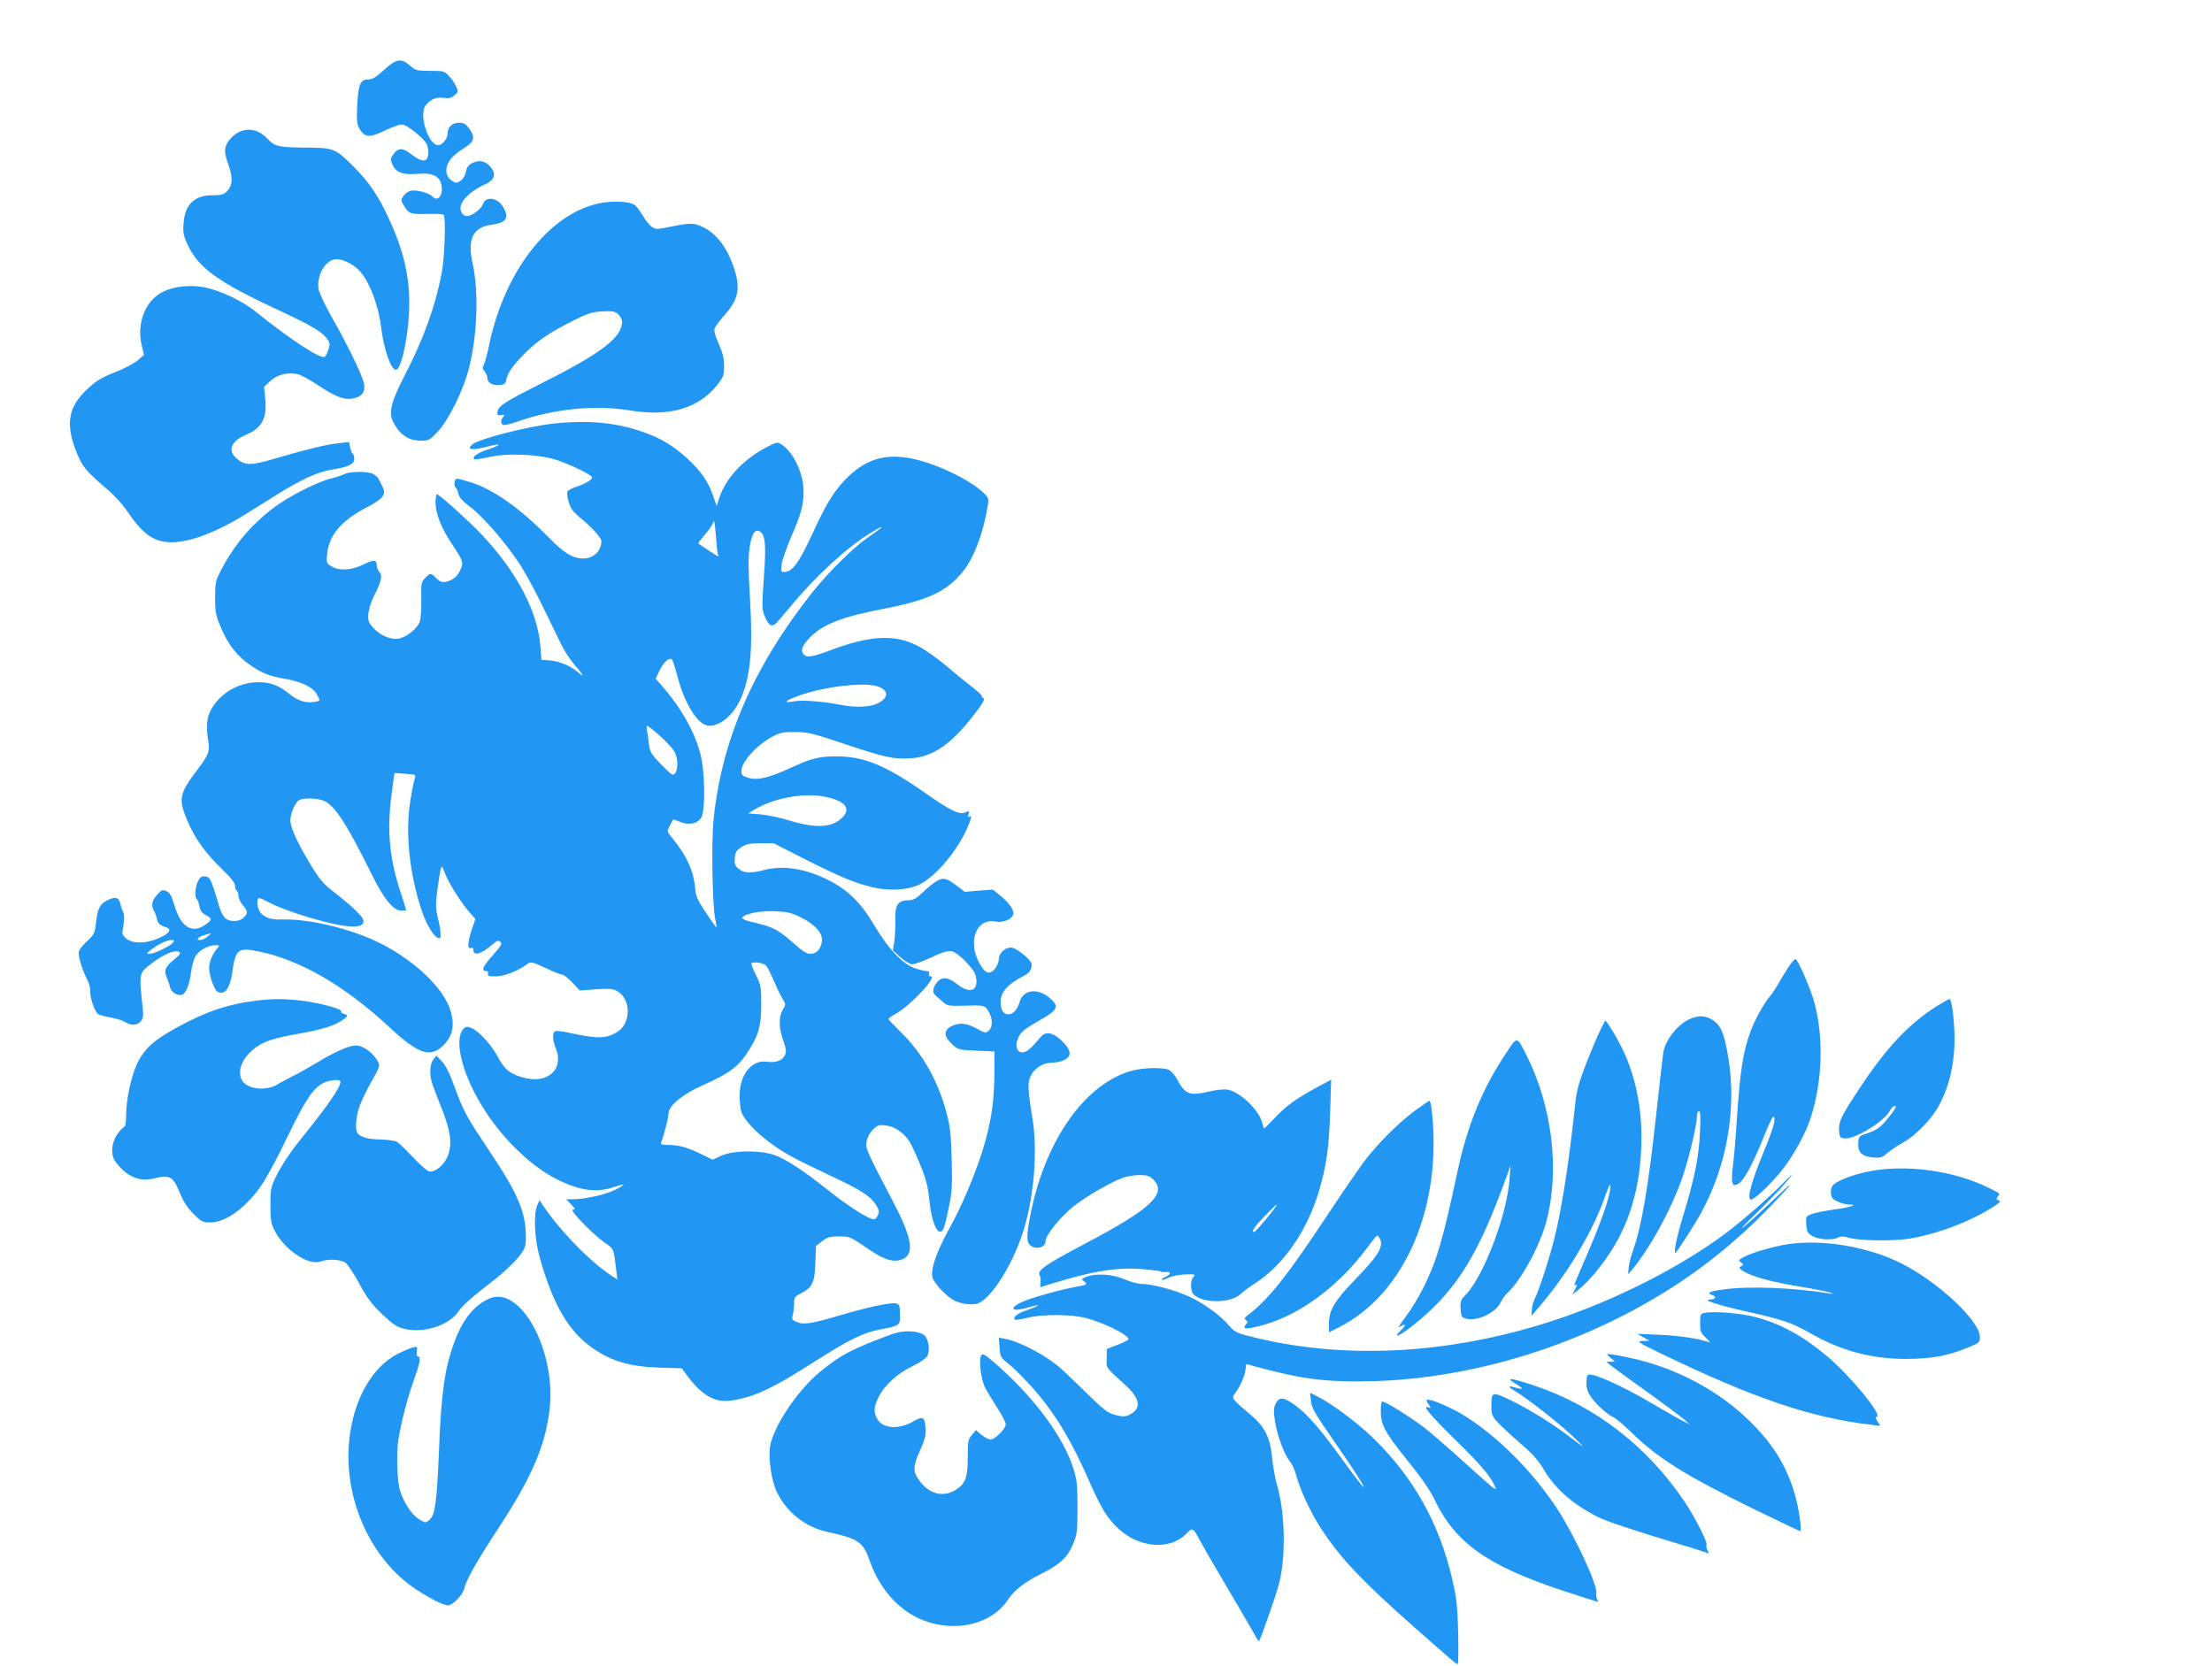
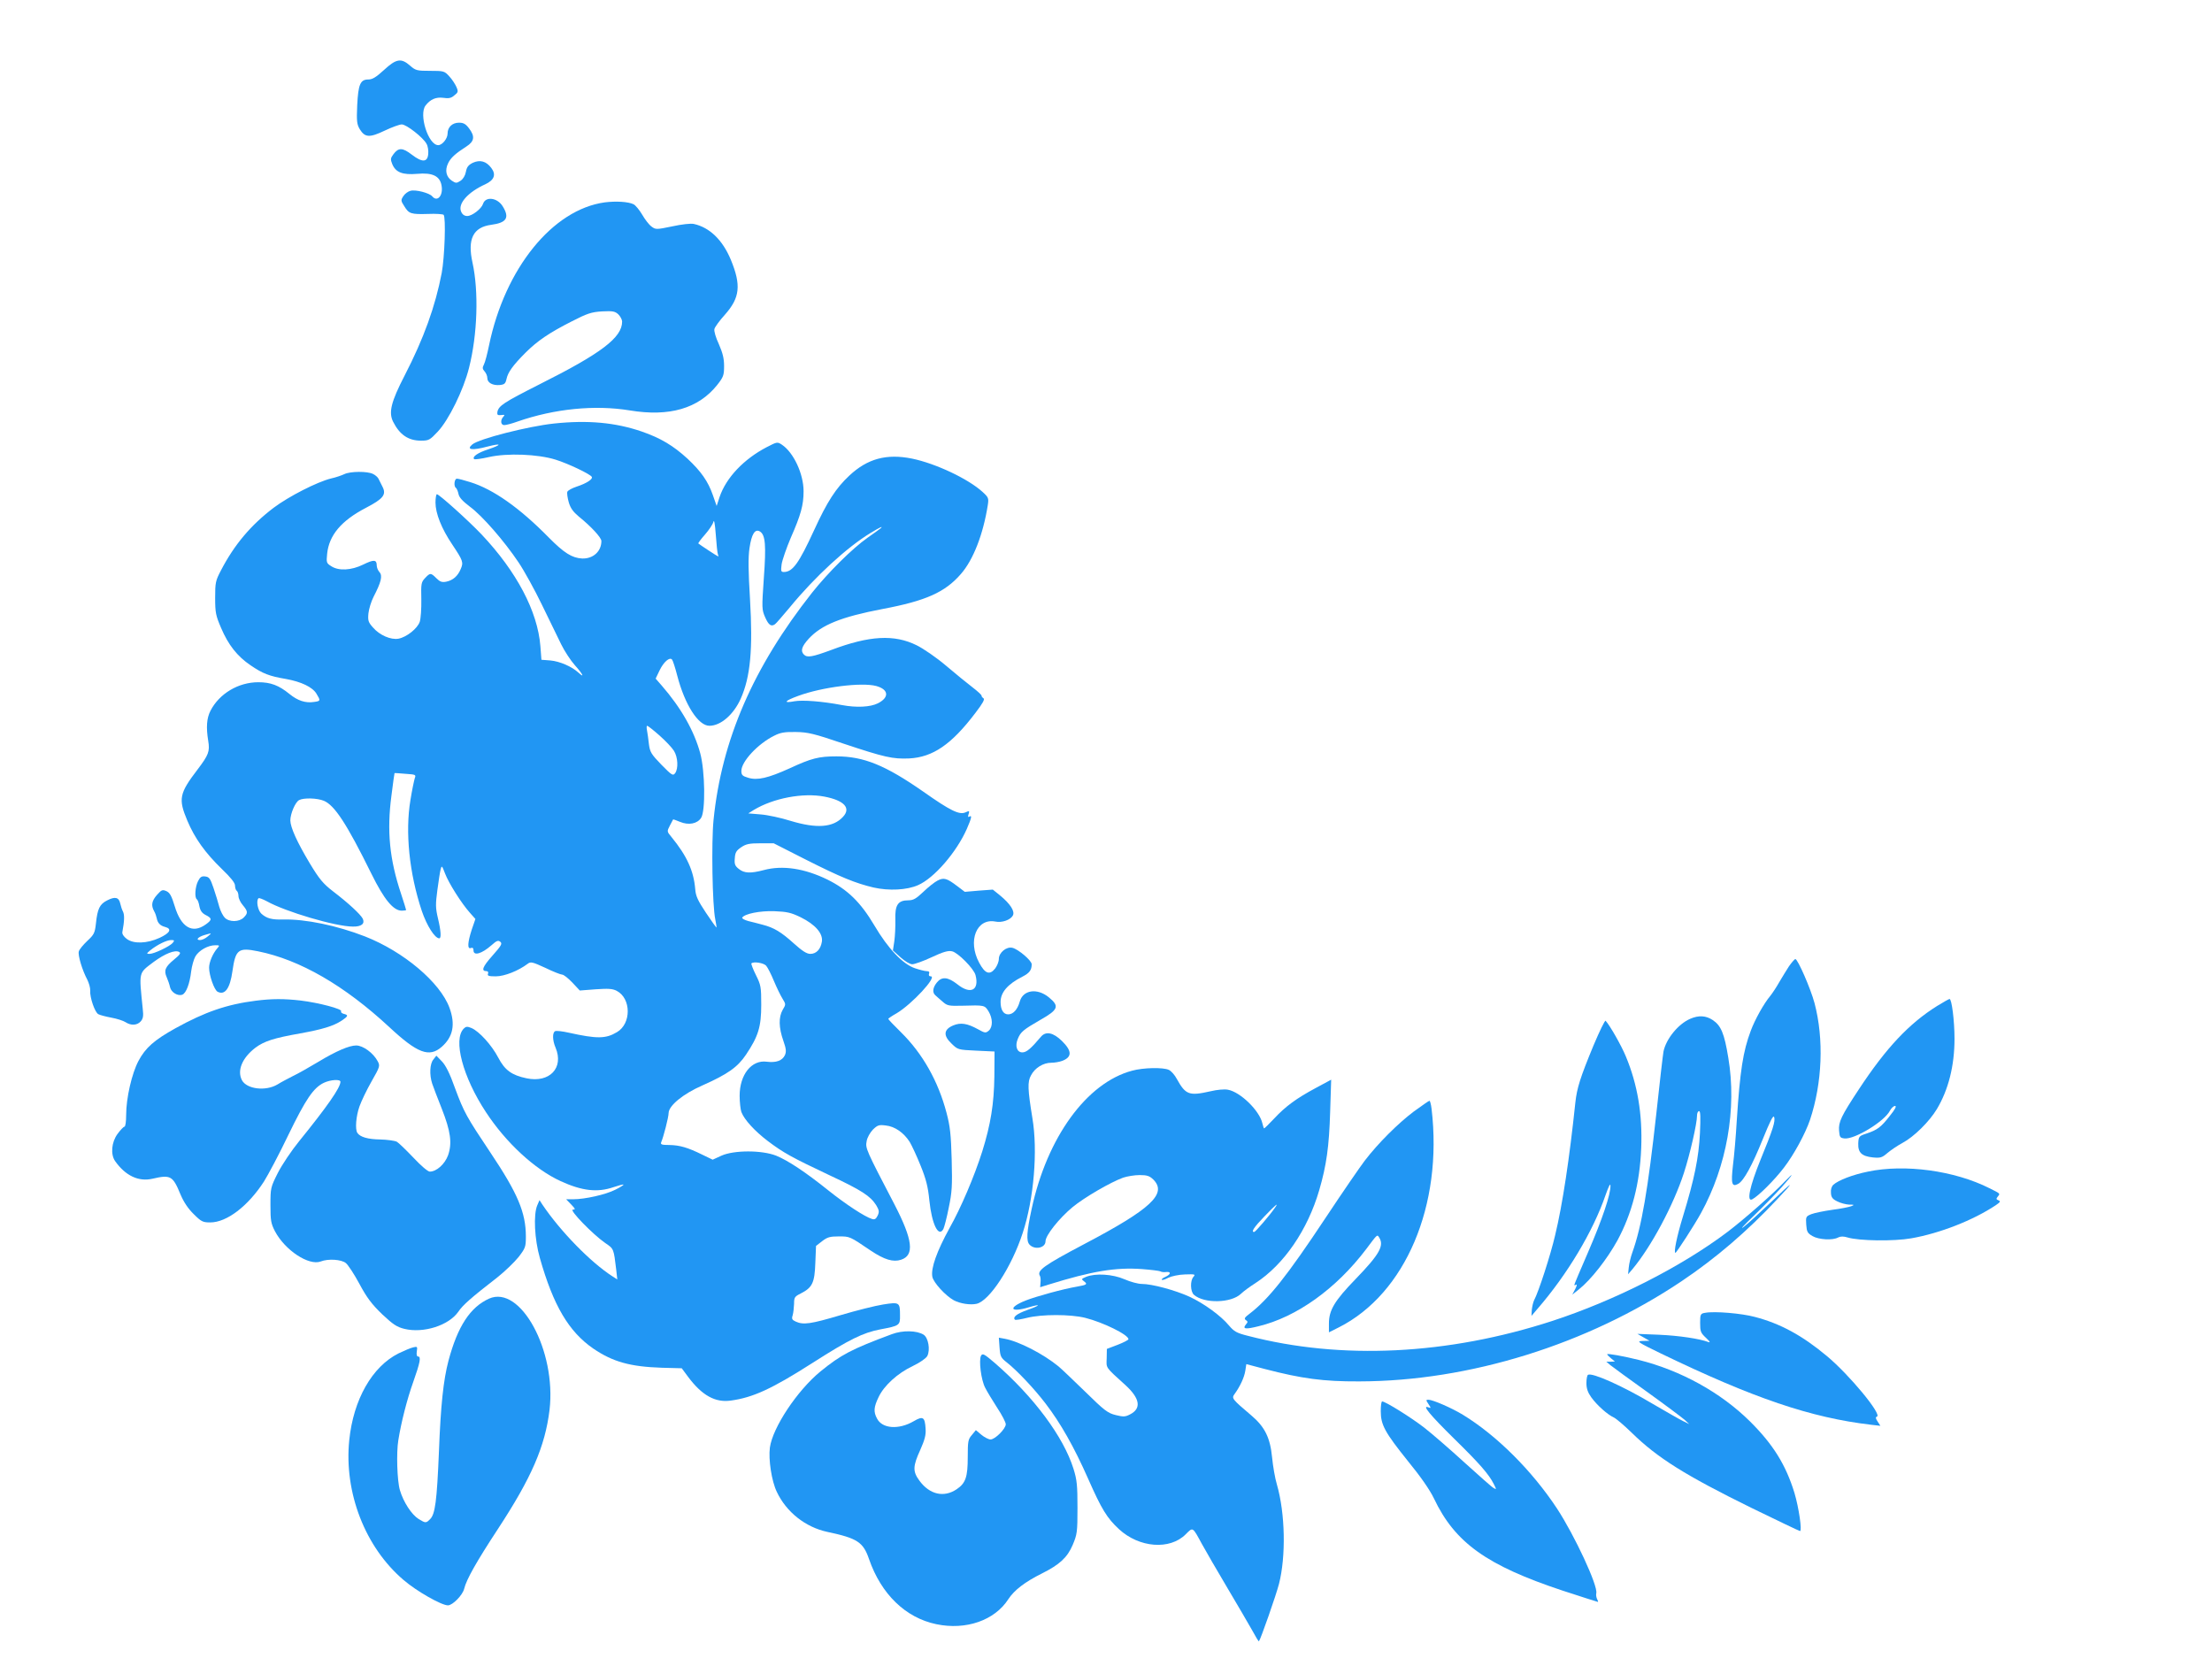
<svg xmlns="http://www.w3.org/2000/svg" version="1.0" width="1280pt" height="964pt" viewBox="0 0 1280 964" preserveAspectRatio="xMidYMid meet">
  <g transform="translate(0,964) scale(0.1,-0.1)" fill="#2196f3" stroke="none">
    <path d="M2222 9235 c-46 -42 -67 -55 -91 -55 -46 0 -58 -28 -64 -150 -4 -92 -2 -109 15 -138 30 -48 56 -50 144 -8 42 20 86 36 99 36 27 0 124 -76 143 -112 8 -13 12 -40 10 -59 -4 -49 -35 -50 -95 -4 -53 41 -77 42 -106 3 -18 -24 -18 -30 -7 -58 20 -48 60 -63 144 -56 88 8 131 -12 141 -67 11 -58 -24 -99 -54 -63 -16 19 -95 40 -125 32 -14 -3 -33 -17 -42 -31 -15 -23 -15 -27 6 -59 26 -43 38 -47 138 -44 44 2 84 -1 89 -5 14 -15 6 -246 -11 -337 -37 -193 -104 -379 -214 -592 -80 -155 -94 -215 -67 -269 38 -75 88 -109 161 -109 45 0 51 3 97 52 64 68 149 241 181 369 49 193 57 442 20 610 -30 136 4 204 108 218 90 12 108 41 67 107 -31 51 -100 59 -114 14 -9 -28 -63 -70 -91 -70 -16 0 -28 8 -35 24 -22 46 38 114 140 160 51 24 63 56 34 94 -29 39 -65 49 -107 30 -26 -13 -35 -25 -40 -52 -4 -22 -16 -42 -31 -52 -23 -15 -27 -15 -50 0 -33 22 -42 60 -22 101 15 32 43 57 107 98 45 29 49 58 15 103 -20 27 -33 34 -59 34 -39 0 -66 -26 -66 -63 0 -29 -31 -67 -54 -67 -58 0 -114 179 -73 230 28 36 60 49 101 44 32 -5 47 -2 65 14 22 17 24 22 12 49 -7 16 -25 44 -41 61 -28 31 -32 32 -111 32 -76 0 -84 2 -116 30 -51 45 -80 41 -151 -25z" />
-     <path d="M1390 8879 c-40 -16 -79 -60 -86 -95 -4 -22 1 -52 15 -89 29 -77 28 -129 -4 -160 -20 -21 -34 -25 -86 -25 -105 0 -160 -54 -167 -165 -4 -54 0 -71 27 -128 60 -126 179 -212 502 -362 212 -99 269 -132 302 -176 17 -23 18 -31 7 -63 -6 -20 -16 -38 -21 -41 -23 -15 -201 101 -404 265 -72 58 -199 118 -285 136 -86 18 -183 8 -250 -26 -102 -52 -152 -186 -118 -317 l11 -47 -37 -32 c-21 -18 -80 -49 -133 -69 -77 -31 -106 -48 -158 -97 -109 -101 -127 -199 -65 -358 35 -90 56 -116 188 -228 34 -29 80 -80 103 -113 89 -132 148 -178 238 -186 108 -10 277 51 461 167 47 29 119 74 160 100 146 92 249 140 324 151 101 16 136 32 136 63 0 14 -4 27 -9 30 -4 3 -11 20 -15 37 l-6 31 -62 -7 c-70 -7 -179 -34 -368 -89 -139 -41 -171 -41 -220 0 -55 47 -33 102 55 139 90 37 121 95 110 206 l-7 70 36 34 c40 37 99 52 158 40 18 -4 72 -33 121 -66 98 -65 149 -85 200 -75 50 9 71 37 64 83 -8 46 -93 223 -189 391 -39 68 -72 140 -75 160 -11 84 43 172 105 172 43 -1 106 -34 140 -76 55 -66 102 -195 117 -315 15 -129 57 -249 86 -249 28 0 66 162 75 316 12 195 -24 365 -121 570 -56 121 -113 204 -199 290 -105 105 -114 109 -281 110 -150 1 -176 7 -215 49 -48 51 -103 67 -160 44z" />
    <path d="M3500 8469 c-302 -41 -578 -382 -670 -827 -10 -49 -23 -99 -30 -112 -9 -17 -9 -25 4 -39 9 -10 16 -27 16 -39 0 -27 31 -44 73 -40 26 3 32 8 38 35 8 38 36 78 110 152 68 68 137 115 267 181 90 46 113 54 175 58 63 3 75 1 95 -17 12 -12 22 -31 22 -42 0 -92 -119 -183 -476 -362 -211 -107 -239 -125 -246 -162 -2 -16 2 -19 22 -17 20 3 23 1 13 -9 -19 -20 -16 -49 5 -49 11 0 45 9 78 21 214 74 446 97 648 64 230 -38 397 11 506 147 36 46 40 56 40 110 0 44 -8 75 -30 126 -18 38 -29 76 -26 88 3 12 30 49 60 82 88 99 96 171 35 319 -48 115 -123 187 -214 207 -17 4 -71 -2 -125 -14 -92 -19 -96 -19 -120 -1 -14 10 -38 41 -54 69 -16 27 -39 55 -50 60 -30 15 -102 19 -166 11z" />
    <path d="M3205 7189 c-149 -16 -433 -88 -472 -121 -37 -31 -1 -36 89 -12 82 21 84 11 4 -16 -62 -20 -96 -44 -82 -57 3 -3 42 2 85 12 106 24 284 17 386 -15 74 -23 199 -83 209 -99 9 -13 -29 -38 -87 -57 -27 -9 -51 -22 -54 -30 -3 -8 1 -35 8 -60 10 -35 26 -56 58 -83 72 -58 131 -122 131 -142 0 -60 -48 -103 -111 -101 -59 3 -105 32 -194 122 -168 171 -321 279 -454 320 -35 11 -69 20 -77 20 -15 0 -20 -45 -5 -54 4 -3 11 -19 14 -34 4 -21 24 -42 66 -74 72 -53 199 -199 282 -323 33 -49 94 -160 135 -245 42 -85 91 -188 111 -228 19 -39 55 -94 79 -121 46 -51 60 -79 22 -44 -39 36 -109 66 -163 71 l-52 4 -6 79 c-16 201 -137 431 -341 647 -75 79 -245 232 -258 232 -4 0 -8 -22 -8 -48 0 -63 35 -151 97 -243 62 -93 66 -103 49 -142 -17 -41 -45 -65 -83 -73 -26 -5 -37 -1 -58 20 -32 32 -36 32 -65 1 -23 -24 -24 -33 -22 -123 1 -53 -3 -111 -9 -130 -13 -39 -76 -89 -123 -98 -44 -8 -109 20 -147 64 -28 31 -31 41 -27 83 3 26 16 69 30 96 43 83 53 121 34 142 -9 10 -16 27 -16 39 0 34 -17 35 -78 5 -69 -34 -143 -38 -186 -9 -27 17 -28 21 -23 71 11 108 82 192 224 266 102 53 120 77 96 123 -9 17 -19 38 -23 46 -4 8 -18 21 -31 27 -32 17 -133 16 -167 -1 -15 -7 -49 -19 -77 -25 -80 -20 -243 -103 -331 -169 -132 -100 -228 -214 -305 -362 -32 -61 -34 -71 -34 -160 0 -86 4 -103 34 -173 42 -99 94 -165 171 -217 70 -48 109 -63 204 -79 89 -16 154 -47 177 -85 25 -41 24 -43 -13 -48 -50 -8 -95 7 -143 46 -61 50 -109 68 -180 68 -116 0 -226 -66 -277 -165 -22 -43 -26 -95 -13 -175 10 -60 2 -81 -61 -164 -107 -140 -113 -171 -60 -297 43 -102 103 -186 200 -280 52 -50 76 -80 76 -96 0 -13 5 -27 10 -30 5 -3 10 -17 10 -30 0 -13 11 -37 25 -53 30 -36 31 -46 5 -72 -26 -26 -83 -27 -109 -1 -11 11 -25 39 -32 63 -6 24 -21 72 -33 108 -19 56 -25 65 -48 68 -21 3 -30 -3 -42 -27 -17 -33 -21 -96 -7 -105 5 -3 12 -22 15 -41 5 -25 15 -39 36 -50 38 -19 38 -28 0 -55 -77 -55 -142 -17 -179 106 -18 59 -28 78 -48 87 -23 10 -28 8 -54 -21 -31 -35 -36 -61 -17 -95 7 -12 13 -31 15 -41 5 -27 20 -43 48 -50 42 -11 29 -35 -31 -63 -74 -34 -152 -36 -191 -6 -17 13 -27 28 -25 39 12 64 13 99 4 118 -6 11 -13 33 -16 47 -8 37 -30 42 -75 19 -44 -22 -57 -48 -66 -135 -6 -54 -11 -64 -50 -100 -23 -22 -46 -49 -49 -61 -6 -21 19 -107 50 -165 9 -19 17 -46 16 -62 -3 -38 27 -126 47 -136 9 -5 43 -14 75 -20 33 -6 70 -18 82 -26 32 -21 67 -19 88 4 14 16 17 31 12 73 -22 219 -26 204 64 272 64 47 123 71 147 57 11 -6 4 -16 -30 -44 -51 -42 -60 -63 -42 -103 7 -16 16 -42 19 -57 7 -30 45 -53 71 -43 22 8 43 64 51 133 4 32 15 72 25 89 21 35 73 64 115 64 25 0 26 -1 12 -17 -27 -31 -48 -81 -48 -113 0 -45 30 -129 49 -139 42 -22 72 18 86 119 18 126 34 138 148 115 243 -49 500 -198 759 -438 164 -153 232 -178 304 -115 66 58 80 130 45 226 -54 147 -265 325 -489 413 -162 63 -344 101 -473 98 -66 -2 -96 6 -127 34 -20 19 -31 75 -16 89 3 3 24 -5 47 -17 108 -61 400 -147 499 -147 50 -1 71 17 57 46 -14 26 -83 90 -172 158 -57 44 -79 70 -135 163 -73 122 -111 206 -112 247 0 39 29 107 51 118 26 14 104 12 143 -4 62 -26 132 -132 275 -422 74 -150 127 -214 176 -214 14 0 25 2 25 4 0 3 -13 44 -29 93 -67 200 -83 364 -56 568 9 71 17 130 18 131 1 1 30 -1 64 -4 59 -4 61 -5 53 -26 -4 -13 -16 -69 -25 -126 -31 -185 -7 -423 66 -642 29 -85 75 -158 101 -158 12 0 10 42 -8 117 -14 59 -14 81 -3 163 7 52 15 106 19 120 6 23 8 21 25 -24 21 -56 95 -173 144 -228 l32 -36 -21 -61 c-24 -74 -27 -116 -5 -107 10 4 15 -1 15 -14 0 -33 47 -20 104 30 30 27 39 30 51 20 13 -11 6 -22 -46 -81 -57 -64 -66 -89 -34 -89 9 0 12 -6 9 -15 -5 -12 4 -15 45 -15 50 0 131 32 185 73 17 13 28 10 102 -24 45 -22 89 -39 97 -39 9 0 35 -21 59 -46 l43 -46 91 7 c74 5 98 4 123 -9 84 -44 85 -190 1 -239 -65 -39 -116 -39 -279 -3 -35 8 -70 12 -78 9 -17 -7 -17 -52 2 -96 49 -117 -35 -205 -168 -177 -86 18 -126 47 -164 120 -37 71 -110 152 -155 171 -24 10 -32 9 -44 -3 -64 -63 -6 -281 128 -484 116 -177 283 -331 432 -399 124 -57 213 -67 306 -35 30 10 56 17 58 15 2 -2 -19 -16 -48 -30 -55 -28 -175 -55 -243 -55 l-41 0 29 -30 c25 -26 26 -30 10 -30 -24 0 116 -144 187 -193 50 -34 49 -31 64 -156 l6 -55 -28 18 c-126 81 -301 260 -406 416 l-16 25 -13 -30 c-23 -53 -16 -197 15 -305 78 -275 167 -426 309 -524 113 -77 214 -105 397 -111 l115 -3 37 -50 c80 -107 157 -150 247 -137 130 18 238 68 476 220 210 134 289 173 389 192 111 21 115 23 114 81 0 76 -3 78 -98 63 -45 -7 -156 -35 -247 -62 -172 -51 -214 -57 -258 -37 -22 10 -25 16 -18 37 4 14 7 44 8 66 0 37 3 42 39 60 67 34 80 62 84 176 l4 99 36 28 c30 23 45 27 96 27 64 0 62 1 186 -83 78 -52 129 -67 174 -52 79 26 68 115 -38 320 -166 318 -169 326 -161 366 3 21 20 50 36 67 27 26 35 29 74 24 53 -5 105 -42 139 -95 12 -20 41 -82 63 -137 32 -79 43 -122 51 -203 14 -136 53 -216 81 -164 5 10 20 66 31 123 19 90 21 127 17 279 -4 145 -9 192 -30 271 -48 182 -138 342 -263 465 -41 40 -74 75 -74 78 0 2 21 17 48 32 88 52 238 214 198 214 -10 0 -13 6 -10 15 4 10 0 15 -13 15 -11 0 -42 8 -69 17 -70 24 -155 113 -234 247 -80 135 -155 208 -272 266 -133 65 -260 84 -368 55 -76 -20 -113 -19 -144 6 -23 18 -27 28 -24 62 2 34 9 45 37 64 28 19 47 23 111 23 l77 0 185 -94 c204 -103 288 -137 393 -162 89 -20 193 -15 258 14 93 41 222 190 282 326 27 62 31 81 14 70 -8 -4 -9 0 -4 15 6 19 4 20 -18 10 -35 -16 -87 9 -243 119 -221 154 -346 205 -504 205 -102 0 -145 -11 -270 -69 -126 -57 -187 -71 -240 -55 -34 10 -40 16 -40 40 0 54 96 157 189 203 37 19 61 23 126 22 70 -1 104 -9 275 -67 240 -80 286 -90 381 -86 137 7 245 81 383 263 43 56 56 80 47 85 -7 5 -12 11 -11 15 1 4 -23 26 -53 49 -30 23 -99 79 -153 125 -54 46 -131 99 -170 118 -129 64 -273 56 -493 -27 -111 -41 -140 -46 -159 -27 -21 21 -13 47 28 92 74 80 187 126 428 172 250 47 361 97 452 202 72 82 129 229 156 399 6 40 4 45 -30 76 -83 76 -272 165 -408 193 -148 30 -258 0 -363 -98 -78 -73 -128 -150 -205 -318 -87 -189 -123 -240 -174 -240 -17 0 -18 5 -13 45 4 25 28 94 53 153 58 132 74 189 74 269 0 101 -58 225 -126 270 -26 17 -28 16 -88 -15 -132 -69 -234 -176 -272 -288 l-17 -52 -22 63 c-28 80 -68 137 -147 211 -82 75 -155 119 -265 157 -152 52 -311 67 -508 46z m949 -756 c3 -7 4 -13 2 -13 -4 0 -107 68 -115 75 -2 2 15 25 38 51 23 26 45 59 49 73 4 18 9 -6 14 -73 4 -55 9 -105 12 -113z m941 149 c-6 -5 -39 -29 -75 -54 -87 -61 -229 -202 -321 -318 -340 -431 -523 -851 -570 -1315 -13 -129 -7 -496 10 -575 5 -25 8 -46 7 -47 -1 -2 -29 37 -61 85 -47 71 -59 96 -62 137 -9 106 -48 192 -138 302 -26 31 -26 32 -9 65 9 18 18 34 19 36 1 1 19 -5 40 -14 50 -21 100 -11 122 23 26 39 23 270 -5 374 -35 129 -110 262 -224 393 l-34 39 23 48 c23 48 58 79 72 62 4 -4 18 -46 30 -93 44 -169 122 -290 186 -290 66 0 140 65 181 156 57 128 71 287 54 577 -10 164 -11 240 -3 295 12 82 32 114 61 96 31 -20 36 -79 22 -269 -12 -176 -12 -182 8 -228 20 -45 35 -55 57 -39 6 4 44 48 85 97 145 177 332 349 468 431 54 33 76 43 57 26z m-24 -912 c72 -20 76 -66 9 -100 -44 -22 -124 -26 -209 -10 -115 22 -227 30 -273 22 -69 -13 -59 2 21 31 138 51 368 80 452 57z m-1255 -286 c35 -31 73 -71 84 -89 23 -37 26 -102 7 -129 -13 -17 -19 -13 -80 49 -59 61 -66 73 -72 119 -3 28 -8 63 -11 79 -3 15 -3 27 1 27 4 0 36 -25 71 -56z m955 -354 c114 -22 155 -66 107 -117 -57 -62 -152 -69 -304 -23 -54 17 -132 34 -172 37 l-72 6 32 20 c113 68 284 101 409 77z m-138 -698 c85 -42 130 -94 123 -141 -7 -44 -32 -71 -67 -71 -21 0 -47 17 -96 61 -72 65 -114 91 -181 108 -23 6 -60 16 -82 21 -22 6 -38 15 -35 20 14 22 102 40 186 37 74 -3 96 -8 152 -35z m-3432 -112 c-13 -11 -32 -20 -43 -20 -28 0 -12 18 25 29 45 13 45 13 18 -9z m-202 -37 c-18 -20 -107 -63 -134 -63 -18 0 -18 2 5 21 40 32 93 58 119 59 21 0 22 -2 10 -17z m3434 -131 c9 -10 29 -49 45 -88 16 -38 38 -84 50 -103 20 -33 20 -33 1 -65 -24 -42 -23 -103 4 -179 16 -46 18 -62 9 -83 -15 -32 -51 -45 -105 -38 -88 12 -157 -75 -157 -197 0 -37 5 -80 10 -94 17 -45 78 -111 153 -168 90 -68 139 -95 357 -198 186 -87 236 -120 270 -173 17 -29 19 -38 9 -60 -10 -20 -17 -25 -33 -20 -41 12 -152 85 -251 164 -136 109 -235 174 -303 202 -83 33 -245 33 -318 0 l-50 -23 -60 29 c-83 41 -130 55 -191 56 -44 0 -52 3 -47 16 13 29 43 145 43 169 1 43 84 111 196 160 146 65 203 105 252 178 71 106 88 161 88 288 0 104 -2 115 -31 173 -17 34 -28 64 -26 67 13 12 70 3 85 -13z" />
    <path d="M5425 4544 c-16 -8 -53 -37 -81 -64 -43 -41 -59 -50 -88 -50 -60 0 -78 -27 -75 -113 1 -40 -2 -96 -6 -124 l-8 -53 44 -40 c26 -23 54 -40 68 -40 13 0 64 18 113 41 66 31 95 39 117 34 34 -7 127 -101 136 -138 23 -88 -29 -114 -105 -53 -55 43 -90 46 -119 10 -24 -30 -27 -58 -8 -74 6 -6 25 -22 41 -36 27 -24 35 -26 115 -24 128 4 129 3 151 -32 25 -41 26 -90 2 -112 -18 -15 -22 -15 -63 8 -62 34 -100 40 -143 22 -55 -23 -59 -58 -11 -104 38 -37 38 -37 144 -42 l106 -5 -1 -145 c-2 -156 -21 -276 -70 -433 -46 -145 -123 -326 -190 -445 -73 -133 -108 -231 -99 -280 6 -34 77 -111 125 -137 37 -19 94 -28 131 -20 75 17 203 213 267 410 65 198 88 475 56 665 -27 166 -29 210 -8 247 22 43 71 73 117 73 20 0 48 5 64 11 57 22 57 57 -2 115 -50 49 -93 58 -121 25 -59 -70 -84 -91 -108 -91 -32 0 -44 37 -26 79 16 39 31 52 130 109 104 59 112 79 50 130 -68 56 -150 44 -169 -24 -13 -46 -38 -74 -67 -74 -28 0 -44 27 -44 72 0 55 41 103 126 146 41 21 54 38 54 72 0 21 -76 86 -111 95 -35 9 -79 -28 -79 -64 0 -16 -10 -40 -21 -55 -32 -41 -59 -31 -93 33 -68 126 -15 259 94 238 37 -8 87 9 101 35 13 24 -14 67 -75 117 l-41 33 -81 -6 -81 -7 -45 34 c-59 45 -77 50 -113 31z" />
    <path d="M10352 4048 c-15 -24 -41 -65 -57 -93 -15 -27 -39 -63 -51 -78 -37 -44 -89 -137 -113 -202 -45 -120 -62 -231 -81 -520 -5 -88 -15 -204 -22 -258 -12 -107 -7 -128 30 -108 32 17 81 106 143 260 41 101 60 140 65 127 9 -23 -7 -73 -78 -246 -63 -155 -83 -249 -48 -230 36 19 129 112 183 183 57 74 124 197 151 277 71 214 81 467 26 675 -22 83 -97 255 -111 255 -4 0 -21 -19 -37 -42z" />
    <path d="M1480 3849 c-167 -21 -294 -65 -464 -159 -124 -69 -174 -113 -215 -190 -38 -72 -71 -214 -71 -312 0 -38 -4 -68 -10 -68 -5 0 -23 -19 -40 -42 -35 -48 -41 -118 -14 -157 60 -85 136 -121 217 -102 104 24 117 17 161 -90 19 -45 44 -83 77 -115 44 -44 53 -48 96 -48 95 0 218 94 310 236 24 38 89 160 142 271 101 208 145 272 205 301 38 18 96 22 96 6 0 -34 -77 -144 -239 -344 -44 -54 -99 -136 -123 -183 -42 -84 -43 -87 -43 -187 0 -90 3 -106 26 -151 58 -110 196 -201 265 -175 43 17 119 12 145 -9 13 -10 49 -65 79 -121 43 -80 71 -117 131 -175 64 -60 85 -74 129 -85 111 -27 257 20 312 99 26 39 74 81 226 199 44 35 99 88 123 118 39 51 42 58 42 118 0 139 -47 250 -205 486 -139 208 -153 233 -205 373 -30 85 -54 132 -76 155 l-32 33 -17 -22 c-21 -24 -24 -89 -7 -140 6 -19 31 -83 55 -144 52 -132 61 -200 37 -270 -19 -52 -67 -95 -106 -95 -11 0 -50 33 -95 81 -42 44 -85 86 -96 92 -12 6 -55 12 -96 13 -71 1 -116 14 -132 38 -14 21 -8 96 12 153 11 31 42 96 70 145 48 84 50 90 36 116 -25 48 -85 92 -125 92 -40 0 -117 -33 -216 -93 -55 -33 -122 -71 -150 -84 -27 -14 -68 -35 -90 -49 -68 -40 -177 -27 -205 25 -29 56 1 129 78 188 51 38 107 56 260 83 127 23 190 42 238 73 39 26 42 33 13 40 -12 3 -18 10 -15 15 8 13 -128 49 -234 62 -96 11 -166 11 -260 -1z" />
    <path d="M11210 3819 c-163 -102 -295 -242 -453 -482 -103 -156 -119 -190 -115 -240 3 -38 6 -42 31 -45 58 -7 231 98 263 160 8 15 21 28 30 28 10 0 1 -19 -30 -57 -51 -66 -73 -82 -136 -103 -43 -14 -45 -17 -47 -57 -2 -53 20 -74 85 -81 43 -4 53 -1 83 25 19 16 58 43 88 59 67 36 155 123 199 196 67 112 102 251 102 407 0 103 -16 232 -29 230 -3 0 -35 -18 -71 -40z" />
    <path d="M9780 3744 c-69 -30 -139 -116 -154 -189 -3 -16 -22 -176 -41 -355 -49 -444 -85 -657 -140 -810 -9 -25 -18 -63 -20 -85 l-4 -39 25 29 c110 132 238 372 298 557 36 111 76 287 76 332 0 14 5 26 12 26 8 0 9 -34 5 -127 -7 -142 -32 -265 -98 -481 -36 -117 -55 -212 -44 -212 6 0 112 164 148 230 149 271 208 603 158 899 -23 141 -42 186 -90 218 -39 26 -81 29 -131 7z" />
    <path d="M9221 3590 c-77 -186 -96 -247 -105 -330 -34 -323 -74 -590 -117 -768 -26 -113 -96 -329 -122 -377 -5 -11 -11 -35 -13 -55 l-2 -35 34 40 c173 199 323 450 395 660 18 51 28 70 28 54 2 -49 -47 -194 -128 -382 -45 -103 -81 -189 -81 -192 0 -4 5 -3 11 1 6 3 3 -8 -6 -26 l-17 -32 39 31 c70 56 163 175 222 282 84 155 130 331 138 534 8 196 -21 369 -89 532 -25 61 -92 179 -117 206 -4 4 -35 -60 -70 -143z" />
-     <path d="M8714 3544 c-135 -202 -223 -416 -279 -679 -86 -401 -119 -515 -195 -670 -27 -55 -74 -133 -105 -174 -41 -54 -49 -70 -31 -57 33 21 34 7 1 -24 -14 -13 -23 -25 -21 -28 11 -10 140 90 221 172 160 161 267 352 392 691 l44 120 -6 -80 c-15 -206 -148 -556 -252 -666 -31 -32 -34 -41 -31 -84 3 -43 6 -49 30 -56 65 -17 172 33 201 93 9 19 26 43 37 53 81 73 191 275 229 420 78 298 32 668 -118 963 -55 107 -50 107 -117 6z" />
    <path d="M6551 3444 c-263 -70 -492 -386 -581 -799 -29 -134 -32 -186 -13 -207 30 -33 93 -20 93 19 0 34 79 133 156 197 69 57 221 145 293 171 24 8 67 15 96 15 43 0 57 -5 79 -26 81 -82 -13 -170 -401 -374 -233 -123 -275 -153 -255 -184 3 -6 5 -23 3 -38 l-2 -27 48 15 c252 78 388 101 541 90 52 -4 100 -10 106 -13 6 -4 21 -6 34 -4 30 3 28 -13 -4 -28 -15 -6 -24 -14 -21 -17 3 -3 20 2 38 12 19 9 60 18 96 19 58 2 62 1 49 -14 -20 -22 -18 -86 3 -104 60 -52 216 -48 272 6 13 13 51 41 84 62 165 107 302 308 369 538 42 144 57 253 63 450 l6 189 -89 -48 c-112 -60 -175 -106 -242 -178 -29 -31 -55 -56 -57 -56 -2 0 -6 13 -10 29 -16 73 -127 182 -200 195 -19 4 -63 0 -100 -9 -124 -28 -144 -21 -195 71 -12 23 -33 47 -47 53 -33 15 -147 13 -212 -5z m826 -794 c-29 -42 -112 -139 -119 -139 -21 -2 -2 27 59 90 67 70 85 84 60 49z" />
    <path d="M8180 3207 c-90 -68 -205 -182 -283 -284 -26 -34 -128 -182 -226 -330 -224 -338 -331 -472 -441 -556 -28 -21 -32 -28 -21 -36 12 -8 13 -12 1 -25 -22 -27 -4 -30 72 -11 221 53 450 217 624 447 65 87 63 85 74 68 31 -48 4 -97 -134 -240 -125 -129 -156 -182 -156 -260 l0 -50 58 29 c385 195 602 706 536 1264 -3 26 -9 47 -12 47 -4 0 -45 -29 -92 -63z" />
    <path d="M10809 2860 c-89 -18 -171 -50 -200 -76 -10 -9 -16 -27 -14 -47 1 -25 9 -36 36 -49 19 -10 50 -18 69 -19 31 0 32 -1 13 -9 -13 -5 -62 -15 -110 -21 -49 -7 -103 -18 -121 -25 -32 -13 -33 -15 -30 -61 3 -41 7 -49 36 -66 36 -21 117 -26 149 -8 14 7 31 7 54 0 66 -20 267 -23 369 -5 165 29 357 104 488 191 27 18 30 24 16 29 -13 5 -14 9 -4 21 15 19 18 16 -48 49 -202 102 -490 141 -703 96z" />
    <path d="M10329 2804 c-68 -72 -241 -224 -334 -294 -268 -202 -651 -396 -1012 -514 -605 -197 -1223 -227 -1763 -86 -64 16 -79 25 -108 59 -47 57 -146 129 -231 168 -82 37 -214 73 -274 73 -21 0 -66 12 -100 27 -69 30 -168 36 -222 14 -28 -12 -29 -13 -12 -26 22 -16 15 -21 -38 -30 -83 -14 -239 -57 -300 -81 -105 -42 -90 -72 19 -39 74 22 67 11 -10 -16 -61 -22 -85 -41 -71 -56 4 -3 35 2 71 11 85 21 249 21 335 0 104 -26 251 -98 251 -124 0 -4 -28 -19 -62 -32 l-63 -24 -1 -54 c-2 -59 -10 -48 109 -156 84 -77 93 -135 26 -169 -27 -14 -38 -15 -82 -4 -46 11 -65 25 -177 135 -69 67 -138 133 -155 147 -88 72 -229 145 -312 160 l-33 6 4 -57 c4 -52 7 -59 43 -87 57 -45 157 -150 224 -238 87 -114 164 -250 245 -433 79 -179 110 -229 179 -293 117 -108 294 -122 386 -30 43 43 39 45 94 -56 21 -38 86 -151 145 -250 59 -99 124 -211 145 -248 20 -37 38 -67 40 -65 10 12 99 266 116 332 41 160 36 409 -12 575 -11 36 -23 107 -28 158 -11 113 -42 176 -120 242 -113 96 -115 99 -97 124 32 44 56 96 62 134 l6 39 106 -28 c215 -56 340 -73 547 -72 638 1 1321 214 1866 580 198 133 380 289 554 475 106 112 94 108 -30 -11 -66 -63 -140 -131 -165 -150 -25 -19 1 9 57 63 56 54 129 129 163 167 66 74 78 95 19 34z" />
-     <path d="M10345 2440 c-74 -11 -201 -47 -248 -71 -37 -19 -39 -23 -23 -34 16 -12 16 -14 1 -23 -15 -8 -13 -12 16 -30 53 -31 158 -60 327 -88 85 -14 164 -30 176 -35 17 -7 16 -8 -9 -4 -198 33 -467 44 -612 23 -83 -11 -101 -21 -63 -33 25 -8 16 -25 -13 -25 -53 -1 41 -32 211 -70 210 -47 262 -65 367 -125 177 -101 350 -148 550 -149 146 0 244 17 361 65 67 28 71 31 71 62 0 93 -243 320 -455 426 -193 97 -455 141 -657 111z" />
    <path d="M2830 2125 c-110 -50 -182 -161 -235 -360 -29 -110 -45 -258 -55 -525 -12 -288 -22 -362 -51 -391 -24 -24 -26 -24 -67 1 -40 25 -88 98 -108 167 -16 53 -21 218 -9 289 17 106 51 238 86 336 40 113 47 148 28 148 -7 0 -10 12 -7 30 4 27 3 29 -21 23 -14 -3 -52 -19 -85 -35 -153 -77 -261 -267 -285 -502 -31 -303 92 -620 314 -809 75 -65 220 -147 257 -147 27 0 85 59 94 96 13 54 72 158 194 344 196 299 274 479 300 691 40 342 -168 725 -350 644z" />
    <path d="M9868 2043 c-28 -4 -30 -9 -30 -58 0 -51 3 -58 35 -88 22 -21 26 -28 12 -23 -50 19 -170 37 -285 42 l-125 5 35 -20 35 -20 -40 -1 c-37 -1 -31 -6 105 -72 536 -259 868 -372 1218 -413 l53 -6 -16 25 c-12 18 -13 25 -4 28 32 11 -161 244 -290 351 -142 119 -270 188 -416 226 -77 21 -234 34 -287 24z" />
    <path d="M5160 1919 c-234 -87 -294 -119 -413 -216 -134 -110 -276 -324 -292 -440 -9 -69 10 -194 40 -256 55 -117 166 -205 293 -232 174 -37 207 -59 241 -158 70 -202 211 -339 389 -376 172 -36 338 22 417 145 34 52 95 99 195 149 102 51 146 92 177 164 26 62 28 74 28 216 0 129 -3 161 -23 225 -58 186 -231 418 -456 613 -61 52 -70 57 -79 42 -14 -26 0 -141 24 -186 11 -22 42 -73 69 -115 28 -42 50 -85 50 -96 0 -26 -62 -88 -88 -88 -11 0 -35 12 -53 27 l-32 27 -23 -28 c-22 -25 -24 -36 -24 -128 0 -115 -12 -151 -64 -186 -74 -50 -157 -31 -216 50 -39 53 -38 83 5 177 26 59 34 87 31 124 -4 67 -15 74 -68 43 -87 -51 -183 -44 -213 15 -21 39 -19 66 9 124 31 66 109 138 198 180 42 20 77 45 84 58 18 36 6 105 -21 123 -39 25 -122 27 -185 3z" />
    <path d="M9300 1803 c0 -3 10 -13 23 -24 l22 -18 -25 -1 -25 0 25 -21 c14 -11 109 -81 213 -155 103 -74 200 -147 215 -160 l27 -25 -35 17 c-19 9 -99 55 -178 101 -171 102 -350 182 -373 167 -5 -3 -9 -24 -9 -48 0 -31 8 -54 28 -82 34 -47 95 -101 131 -117 14 -7 60 -46 102 -87 150 -147 310 -247 696 -437 150 -73 275 -133 279 -133 13 0 -7 136 -32 220 -50 163 -123 281 -258 415 -169 167 -399 294 -642 355 -92 23 -184 39 -184 33z" />
-     <path d="M8768 1634 c50 -30 50 -38 2 -24 -47 13 -48 6 -3 -20 68 -40 256 -187 333 -261 83 -79 82 -79 -42 15 -101 75 -246 162 -344 206 -78 36 -84 33 -84 -47 0 -47 4 -58 37 -94 20 -22 78 -76 130 -121 69 -59 104 -98 133 -147 67 -115 169 -205 315 -279 57 -28 195 -74 480 -160 72 -21 138 -43 149 -47 16 -7 17 -6 7 14 -7 12 -9 26 -6 31 8 13 -65 157 -127 250 -215 319 -516 553 -867 671 -138 46 -175 50 -113 13z" />
-     <path d="M7585 1540 c4 -48 17 -70 145 -255 185 -266 222 -346 50 -108 -140 194 -211 276 -283 329 -69 51 -95 53 -116 10 -11 -25 -12 -43 -3 -102 13 -82 54 -193 87 -232 12 -15 28 -49 35 -77 23 -87 84 -217 144 -310 113 -173 238 -305 545 -576 233 -205 238 -209 246 -209 4 0 5 82 3 183 -4 150 -10 203 -33 302 -74 326 -226 598 -461 825 -95 91 -233 194 -321 239 l-42 21 4 -40z" />
    <path d="M8266 1515 c16 -24 15 -25 -1 -19 -39 15 10 -44 149 -181 148 -145 202 -207 230 -263 16 -32 16 -33 -1 -23 -10 5 -85 72 -168 147 -82 75 -187 166 -233 202 -76 59 -225 152 -244 152 -5 0 -8 -26 -8 -57 0 -79 24 -122 157 -288 73 -89 127 -167 150 -215 122 -258 306 -389 746 -535 110 -36 201 -65 203 -65 3 0 1 7 -4 16 -5 9 -7 25 -5 34 11 42 -125 334 -227 490 -145 220 -350 424 -545 543 -64 39 -174 87 -200 87 -14 0 -14 -3 1 -25z" />
  </g>
</svg>